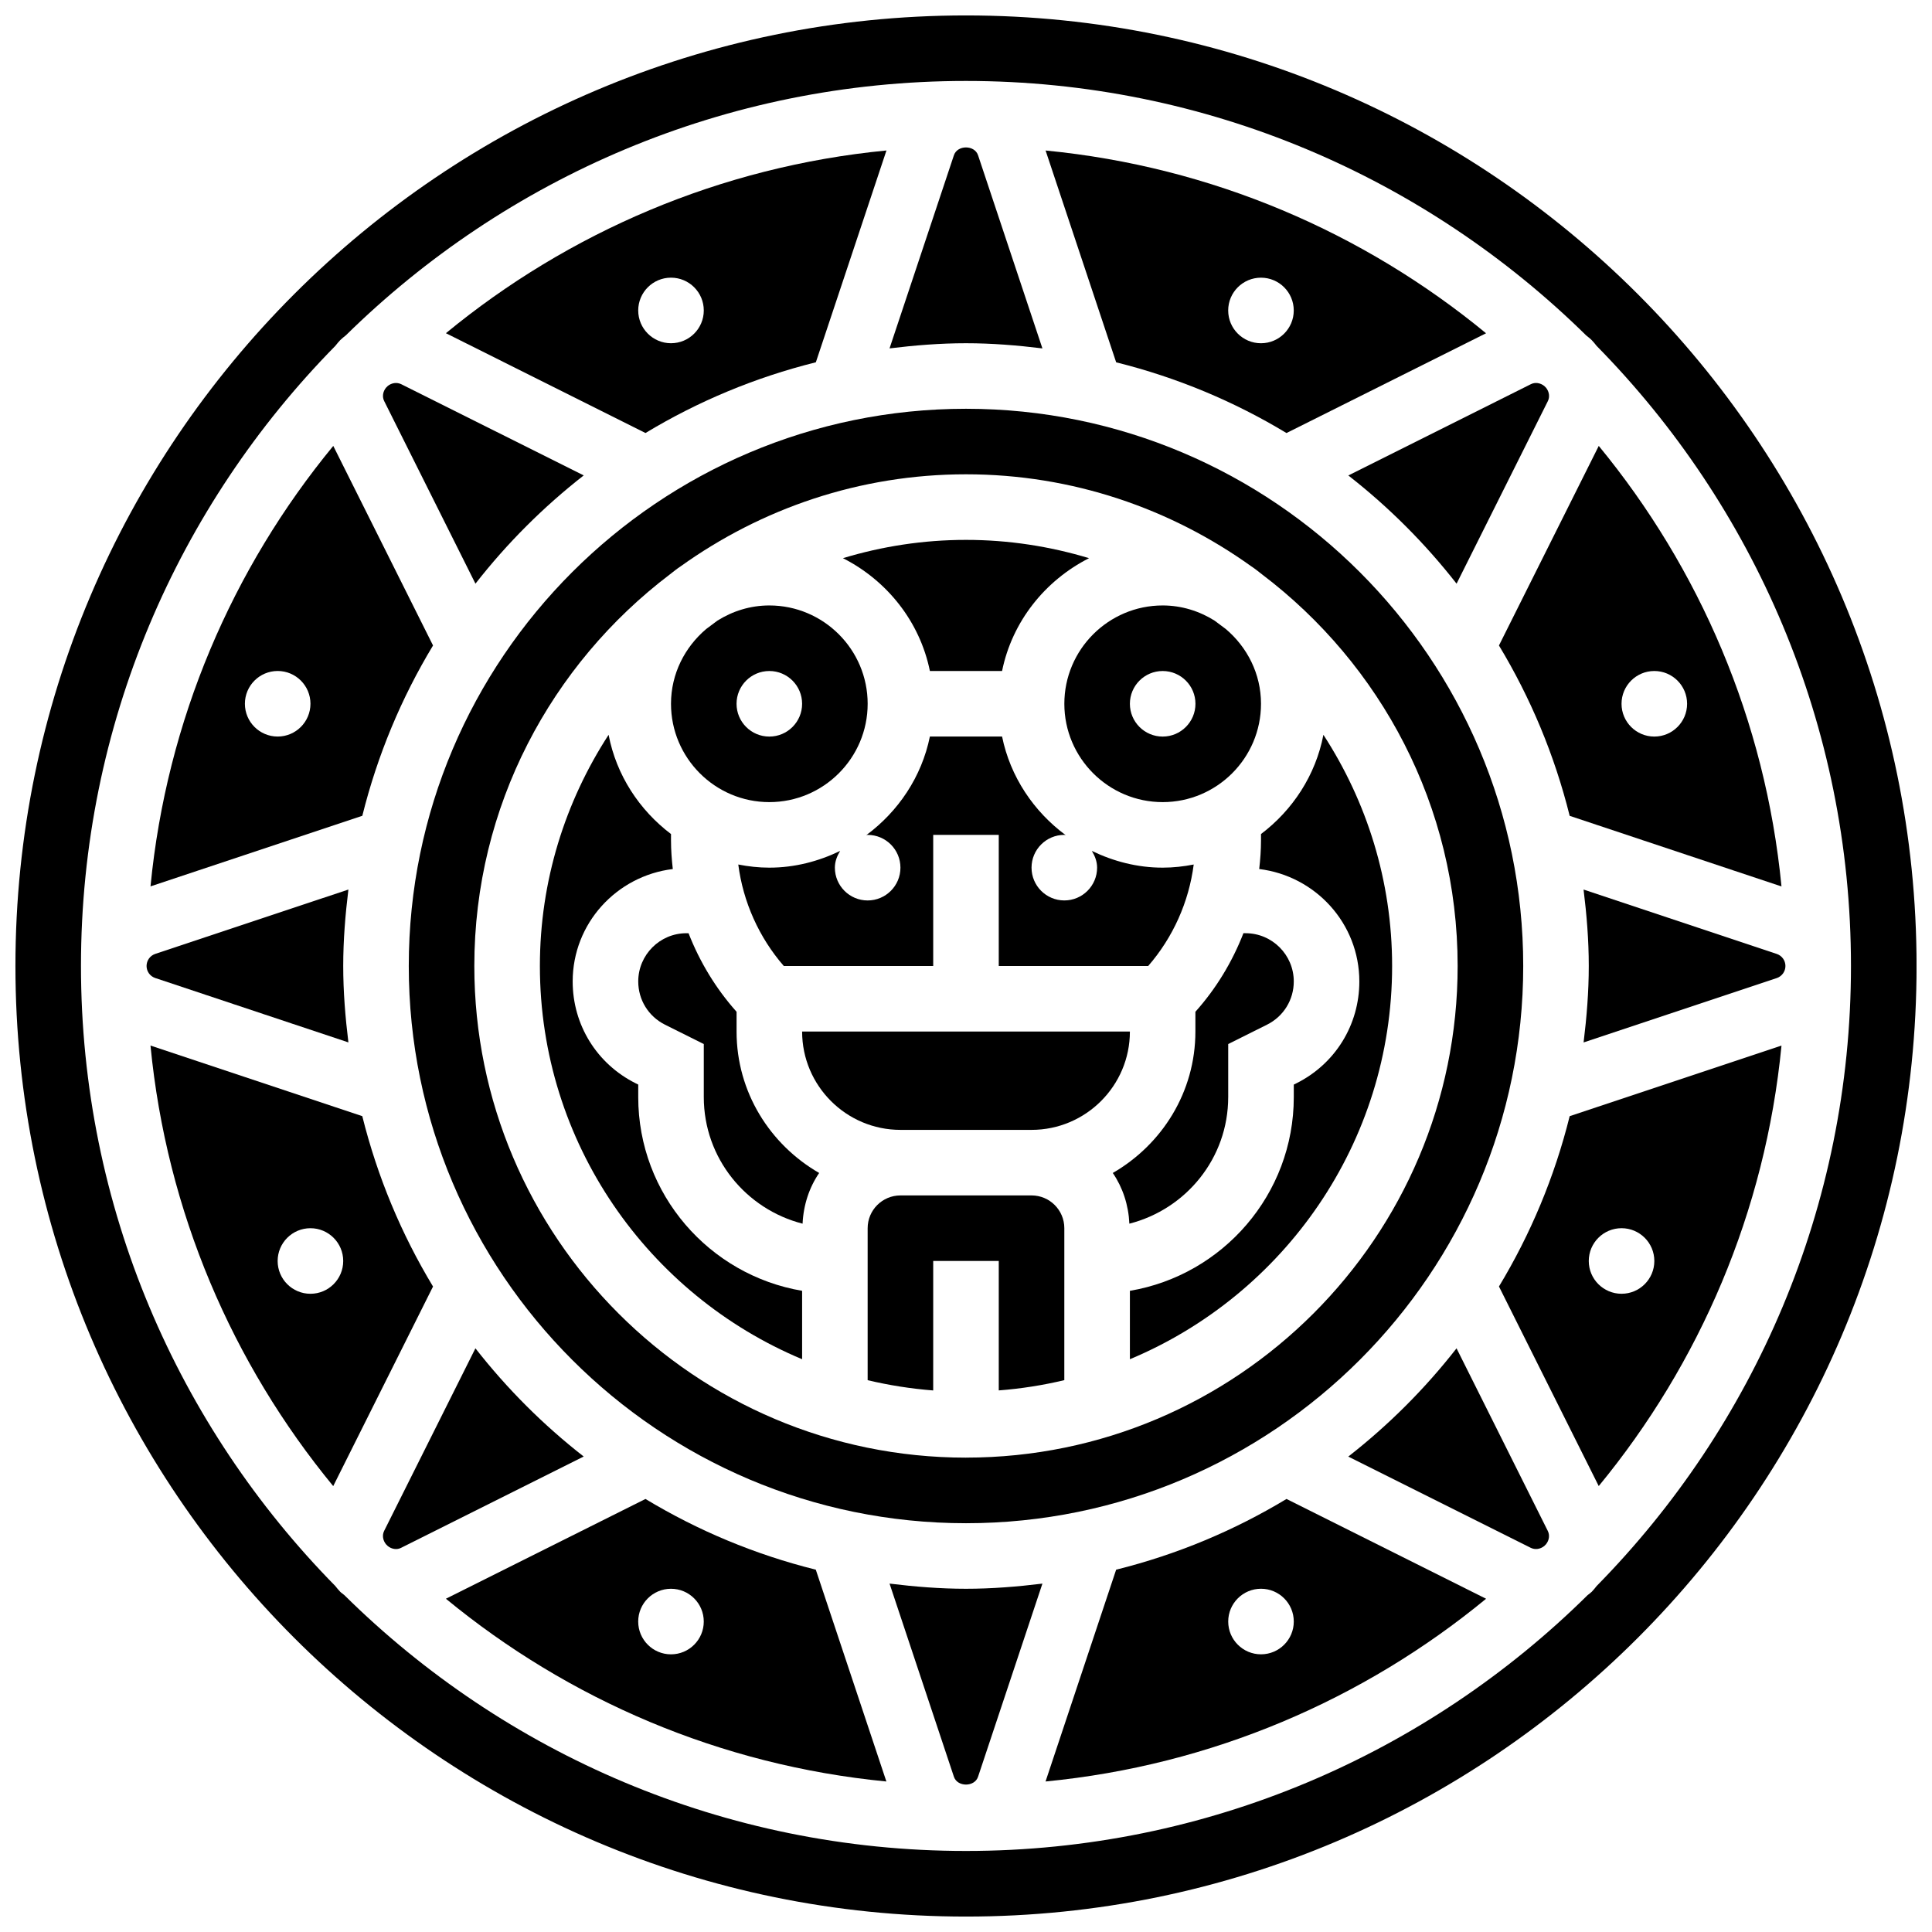
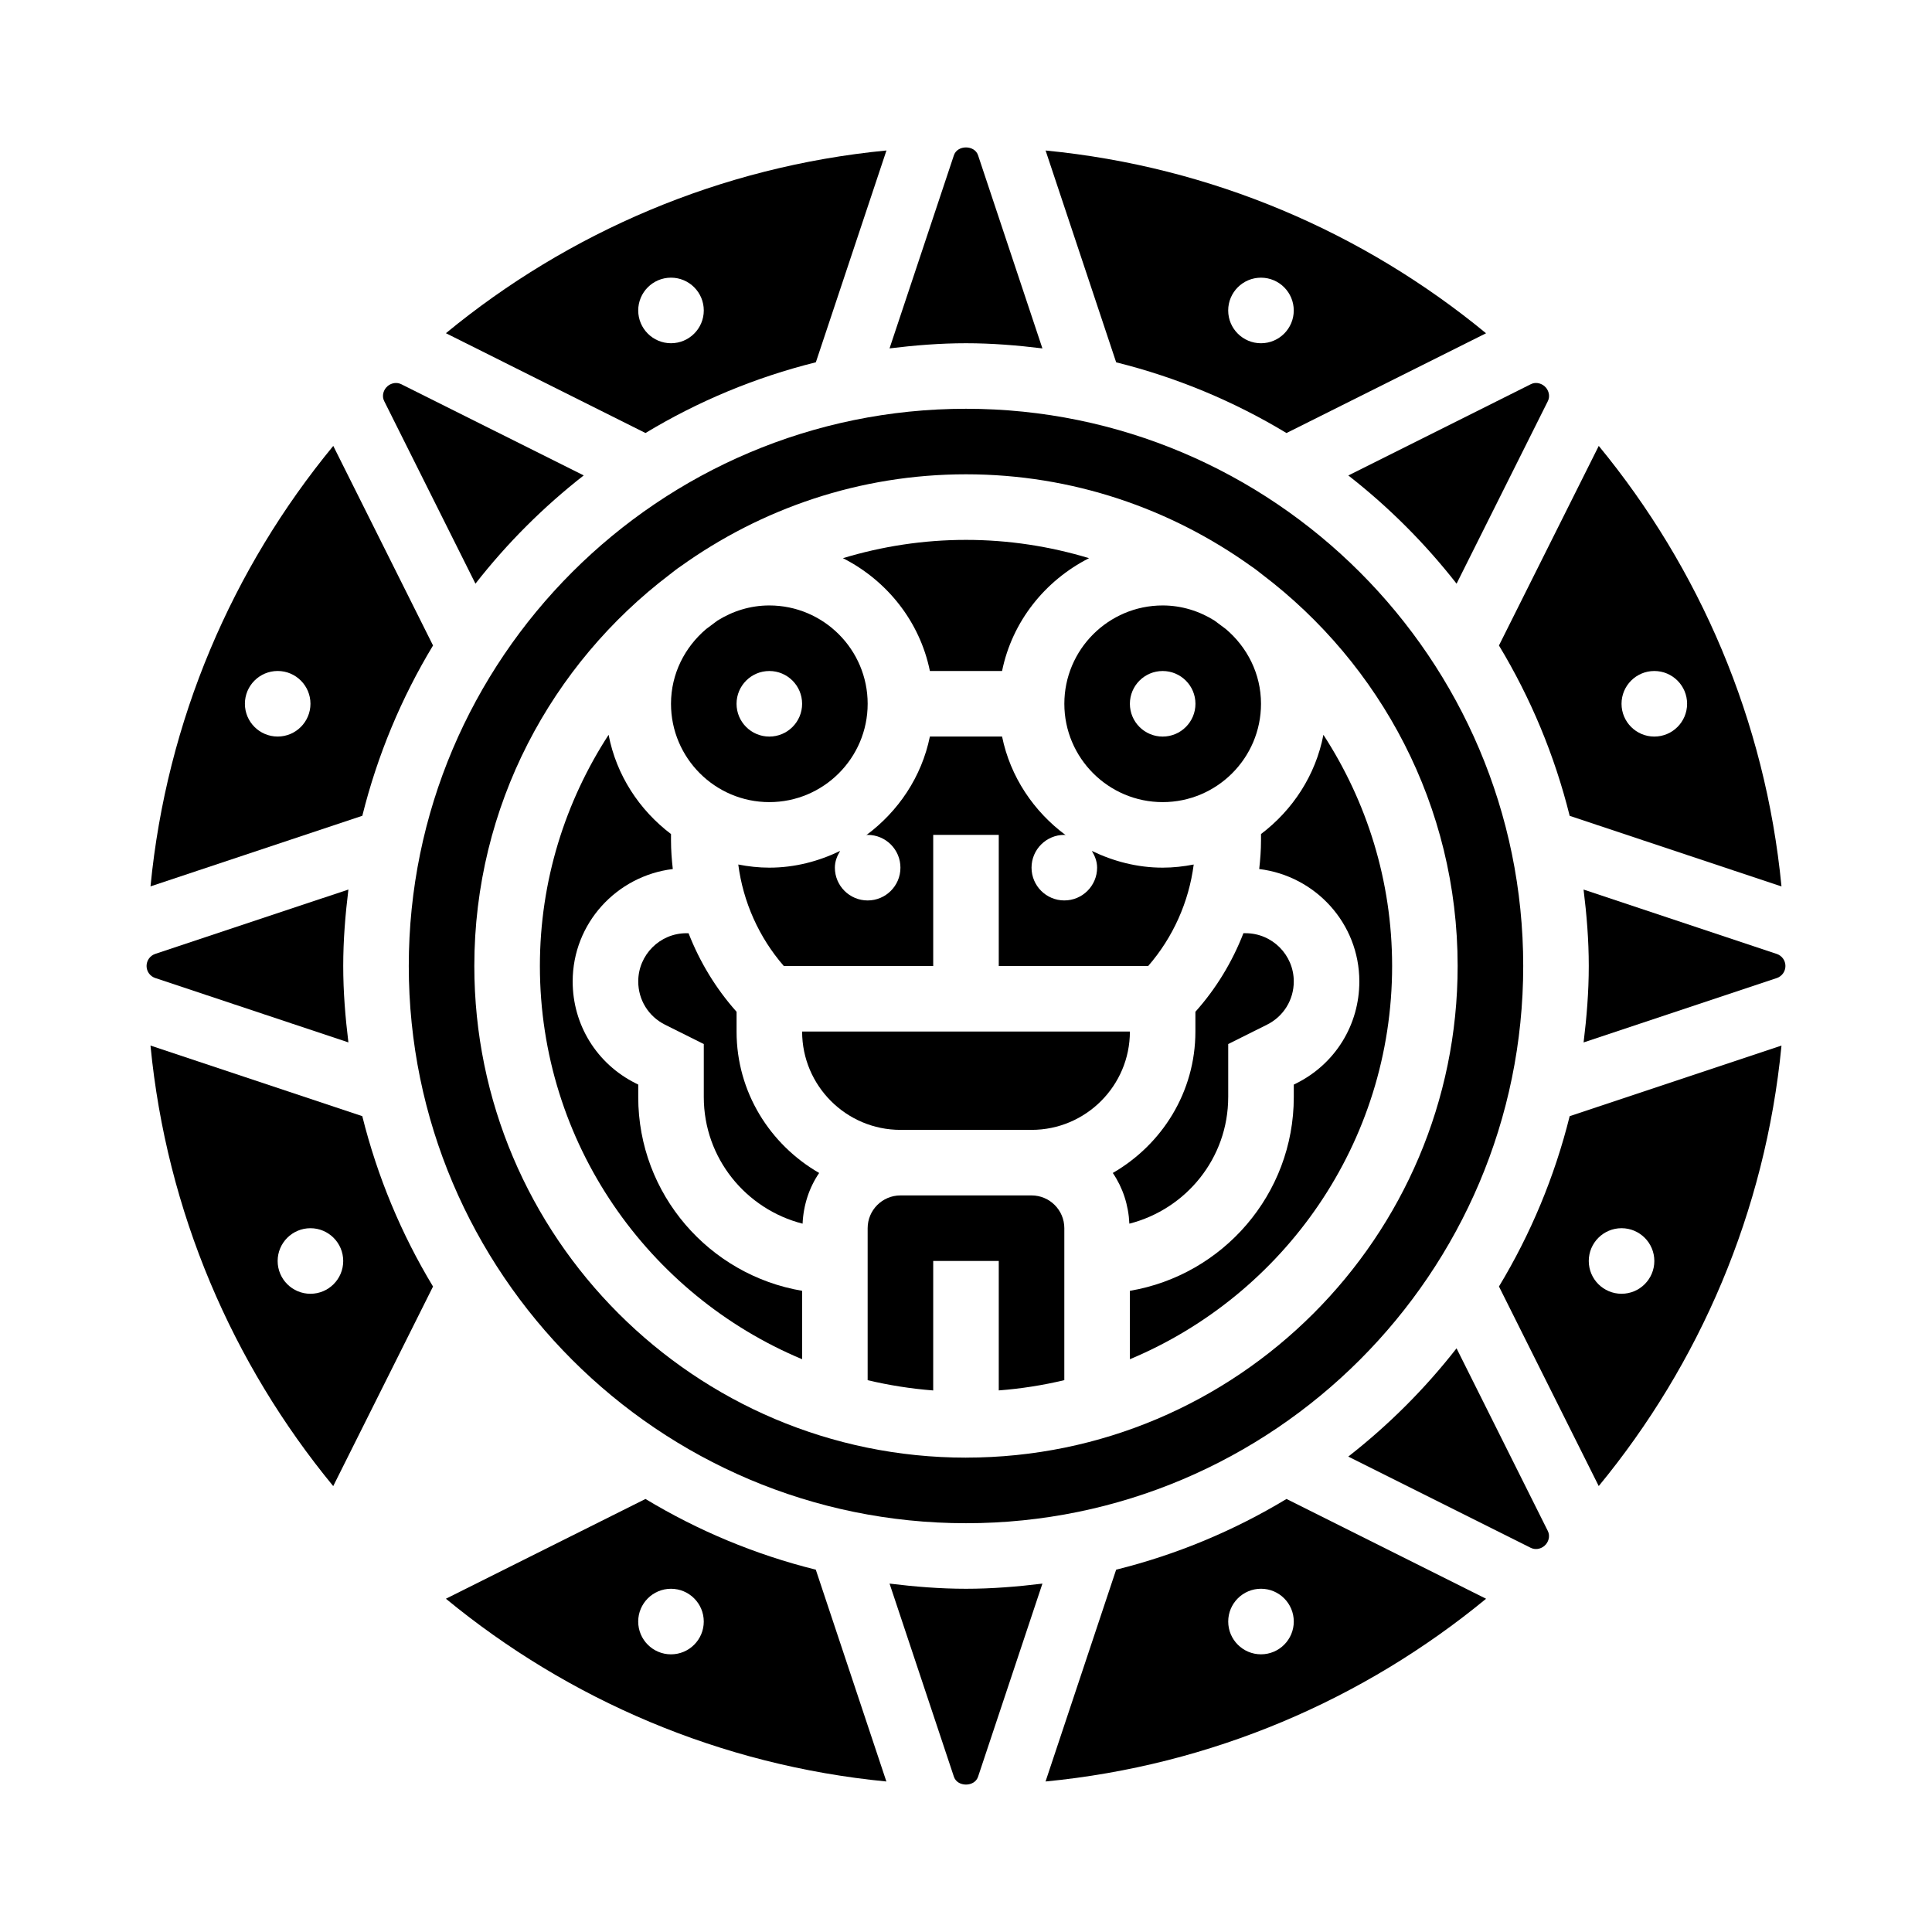
<svg xmlns="http://www.w3.org/2000/svg" width="800px" height="800px" version="1.1" viewBox="144 144 512 512">
  <defs>
    <clipPath id="a">
      <path d="m148.09 148.09h503.81v503.81h-503.81z" />
    </clipPath>
  </defs>
  <path d="m478.18 365.03v1.711c0 2.535-0.191 5.055-0.477 7.559 14.906 1.824 26.535 14.41 26.535 29.801 0 11.492-6.383 21.836-16.668 26.98l-0.703 0.348v3.316c0 25.773-18.824 47.176-43.434 51.336v18.129c40.766-17.051 69.492-57.328 69.492-104.21 0-22.586-6.731-43.598-18.207-61.266-2.066 10.723-8.148 19.945-16.539 26.297z" />
  <path d="m469.49 434.74v-14.055l10.312-5.152c4.352-2.176 7.062-6.562 7.062-11.438 0-7.051-5.734-12.785-12.789-12.785h-0.555c-2.953 7.609-7.254 14.707-12.727 20.82v5.238c0 16.07-8.879 29.977-21.891 37.48 2.633 3.856 4.168 8.477 4.394 13.438 15.023-3.836 26.191-17.355 26.191-33.547z" />
  <path d="m400 252.33c-81.426 0-147.67 66.242-147.67 147.67s66.242 147.67 147.67 147.67 147.67-66.242 147.67-147.67-66.242-147.67-147.67-147.67zm0 277.96c-71.844 0-130.3-58.449-130.3-130.3 0-42.363 20.414-79.949 51.812-103.76 0.957-0.738 1.875-1.504 2.891-2.164 21.348-15.277 47.395-24.371 75.594-24.371 28.195 0 54.246 9.094 75.59 24.375 1.016 0.66 1.938 1.426 2.891 2.164 31.402 23.809 51.812 61.395 51.812 103.76 0 71.844-58.449 130.29-130.29 130.29z" />
  <path d="m356.57 417.37c0 14.367 11.691 26.059 26.059 26.059h34.746c14.367 0 26.059-11.691 26.059-26.059z" />
  <path d="m360.21 240.01 18.711-56.133c-44.066 4.266-84.328 21.742-116.75 48.426l52.891 26.449c13.863-8.371 29.023-14.727 45.145-18.742zm-38.387-22.426c4.793 0 8.688 3.891 8.688 8.688 0 4.793-3.891 8.688-8.688 8.688-4.793 0-8.688-3.891-8.688-8.688 0.004-4.797 3.894-8.688 8.688-8.688z" />
  <path d="m420.25 236.33-17.059-51.199c-0.93-2.746-5.465-2.754-6.394 0.008l-17.059 51.188c6.652-0.812 13.387-1.367 20.258-1.367s13.602 0.555 20.254 1.371z" />
  <path d="m530.01 298.68 24.176-48.355c0.598-1.18 0.348-2.547-0.461-3.562-0.156-0.156-0.32-0.32-0.477-0.477-1.023-0.816-2.406-1.059-3.562-0.469l-48.367 24.184c10.703 8.355 20.324 17.98 28.691 28.68z" />
  <path d="m484.93 258.76 52.891-26.441c-32.418-26.691-72.672-44.16-116.73-48.434l18.703 56.133c16.121 4.012 31.277 10.367 45.141 18.742zm-6.758-41.172c4.793 0 8.688 3.891 8.688 8.688 0 4.793-3.891 8.688-8.688 8.688-4.793 0-8.688-3.891-8.688-8.688 0-4.797 3.894-8.688 8.688-8.688z" />
  <path d="m452.12 356.57c14.367 0 26.059-11.691 26.059-26.059 0-7.973-3.676-15.027-9.328-19.812-0.98-0.754-1.98-1.504-2.988-2.231-3.996-2.504-8.688-4.016-13.742-4.016-14.367 0-26.059 11.691-26.059 26.059 0 14.367 11.691 26.059 26.059 26.059zm0-34.746c4.793 0 8.688 3.891 8.688 8.688 0 4.793-3.891 8.688-8.688 8.688-4.793 0-8.688-3.891-8.688-8.688 0-4.797 3.891-8.688 8.688-8.688z" />
  <path d="m270 298.68c8.355-10.703 17.988-20.324 28.691-28.691l-48.359-24.172c-1.18-0.574-2.555-0.348-3.57 0.469l-0.477 0.477c-0.816 1.016-1.059 2.379-0.461 3.551z" />
  <path d="m559.98 360.21 56.133 18.711c-4.266-44.066-21.742-84.328-48.426-116.75l-26.449 52.891c8.371 13.863 14.73 29.023 18.742 45.145zm22.43-38.387c4.793 0 8.688 3.891 8.688 8.688 0 4.793-3.891 8.688-8.688 8.688-4.793 0-8.688-3.891-8.688-8.688 0-4.797 3.891-8.688 8.688-8.688z" />
  <path d="m448.28 400c6.574-7.559 10.789-16.98 12.066-26.895-2.668 0.52-5.414 0.832-8.227 0.832-6.75 0-13.062-1.684-18.77-4.438 0.805 1.32 1.395 2.781 1.395 4.438 0 4.793-3.891 8.688-8.688 8.688-4.793 0-8.688-3.891-8.688-8.688 0-4.793 3.891-8.688 8.688-8.688 0.129 0 0.234 0.07 0.355 0.07-8.469-6.273-14.672-15.445-16.852-26.129h-19.129c-2.18 10.691-8.383 19.855-16.852 26.129 0.125 0.004 0.23-0.066 0.359-0.066 4.793 0 8.688 3.891 8.688 8.688 0 4.793-3.891 8.688-8.688 8.688-4.793 0-8.688-3.891-8.688-8.688 0-1.66 0.59-3.117 1.398-4.438-5.703 2.75-12.02 4.434-18.77 4.434-2.812 0-5.559-0.312-8.227-0.832 1.277 9.91 5.492 19.336 12.066 26.895h39.594v-34.746h17.371v34.746z" />
  <path d="m347.88 356.57c14.367 0 26.059-11.691 26.059-26.059 0-14.367-11.691-26.059-26.059-26.059-5.055 0-9.746 1.512-13.742 4.012-1.008 0.73-1.996 1.477-2.988 2.231-5.652 4.789-9.328 11.844-9.328 19.816 0 14.367 11.691 26.059 26.059 26.059zm0-34.746c4.793 0 8.688 3.891 8.688 8.688 0 4.793-3.891 8.688-8.688 8.688-4.793 0-8.688-3.891-8.688-8.688 0.004-4.797 3.894-8.688 8.688-8.688z" />
  <path d="m390.43 321.82h19.129c2.676-13.141 11.406-23.992 23.047-29.898-10.34-3.125-21.273-4.848-32.609-4.848s-22.273 1.719-32.609 4.848c11.641 5.906 20.367 16.758 23.043 29.898z" />
  <path d="m313.14 434.74v-3.316l-0.695-0.348c-10.293-5.152-16.68-15.488-16.68-26.98 0-15.383 11.633-27.98 26.535-29.793-0.285-2.504-0.477-5.019-0.477-7.559v-1.711c-8.391-6.359-14.473-15.574-16.539-26.301-11.473 17.668-18.207 38.68-18.207 61.266 0 46.879 28.727 87.16 69.492 104.21v-18.129c-24.609-4.164-43.43-25.566-43.43-51.34z" />
  <path d="m339.2 417.37v-5.238c-5.473-6.125-9.762-13.211-12.727-20.82h-0.555c-7.047 0-12.777 5.734-12.777 12.785 0 4.883 2.711 9.258 7.062 11.441l10.309 5.148v14.055c0 16.191 11.172 29.707 26.18 33.547 0.227-4.961 1.762-9.582 4.394-13.438-13.012-7.504-21.887-21.41-21.887-37.48z" />
  <path d="m417.37 460.8h-34.746c-4.793 0-8.688 3.891-8.688 8.688v40.277c5.644 1.336 11.441 2.258 17.371 2.719l0.004-34.312h17.371v34.301c5.934-0.453 11.727-1.371 17.371-2.719l0.004-40.27c0-4.793-3.891-8.684-8.688-8.684z" />
  <path d="m439.79 559.98-18.711 56.133c44.066-4.266 84.328-21.742 116.75-48.426l-52.891-26.449c-13.863 8.371-29.02 14.73-45.145 18.742zm38.387 22.43c-4.793 0-8.688-3.891-8.688-8.688 0-4.793 3.891-8.688 8.688-8.688 4.793 0 8.688 3.891 8.688 8.688 0 4.793-3.891 8.688-8.688 8.688z" />
  <path d="m614.85 396.8-51.188-17.059c0.824 6.652 1.379 13.387 1.379 20.258s-0.555 13.602-1.371 20.258l51.199-17.059c1.371-0.473 2.289-1.75 2.289-3.199 0-1.453-0.918-2.731-2.309-3.199z" />
  <path d="m315.06 541.24-52.891 26.441c32.418 26.691 72.672 44.16 116.73 48.434l-18.703-56.133c-16.117-4.008-31.277-10.367-45.141-18.742zm6.758 41.176c-4.793 0-8.688-3.891-8.688-8.688 0-4.793 3.891-8.688 8.688-8.688 4.793 0 8.688 3.891 8.688 8.688 0 4.793-3.891 8.688-8.688 8.688z" />
  <path d="m379.74 563.67 17.059 51.199c0.93 2.746 5.465 2.754 6.394-0.008l17.059-51.188c-6.652 0.812-13.383 1.367-20.254 1.367s-13.605-0.555-20.258-1.371z" />
  <path d="m530 501.32c-8.355 10.703-17.988 20.324-28.691 28.691l48.355 24.176c1.191 0.582 2.547 0.348 3.57-0.469l0.477-0.477c0.816-1.016 1.059-2.379 0.461-3.551z" />
  <path d="m541.24 484.93 26.441 52.891c26.691-32.418 44.16-72.672 48.434-116.73l-56.133 18.703c-4.008 16.121-10.367 31.277-18.742 45.141zm32.488-15.445c4.793 0 8.688 3.891 8.688 8.688 0 4.793-3.891 8.688-8.688 8.688-4.793 0-8.688-3.891-8.688-8.688 0-4.793 3.891-8.688 8.688-8.688z" />
-   <path d="m269.99 501.32-24.172 48.348c-0.598 1.18-0.348 2.547 0.461 3.562 0.156 0.164 0.32 0.32 0.488 0.488 1.016 0.816 2.398 1.07 3.551 0.461l48.367-24.184c-10.703-8.352-20.328-17.973-28.695-28.676z" />
  <path d="m258.76 315.06-26.441-52.891c-26.691 32.418-44.16 72.672-48.434 116.73l56.133-18.703c4.012-16.117 10.367-31.277 18.742-45.141zm-41.172 24.133c-4.793 0-8.688-3.891-8.688-8.688 0-4.793 3.891-8.688 8.688-8.688 4.793 0 8.688 3.891 8.688 8.688-0.004 4.793-3.894 8.688-8.688 8.688z" />
  <path d="m236.33 420.25c-0.816-6.652-1.371-13.383-1.371-20.254s0.555-13.602 1.371-20.258l-51.199 17.059c-1.367 0.469-2.289 1.746-2.289 3.199 0 1.449 0.922 2.727 2.312 3.195z" />
  <path d="m240.01 439.79-56.129-18.707c4.266 44.066 21.742 84.328 48.426 116.75l26.449-52.891c-8.375-13.867-14.73-29.023-18.746-45.148zm-13.742 47.074c-4.793 0-8.688-3.891-8.688-8.688 0-4.793 3.891-8.688 8.688-8.688 4.793 0 8.688 3.891 8.688 8.688s-3.891 8.688-8.688 8.688z" />
  <g clip-path="url(#a)">
-     <path d="m400 148.09c-138.9 0-251.91 113.01-251.91 251.91 0 138.89 113.01 251.91 251.91 251.91 138.89 0 251.91-113.01 251.91-251.91-0.004-138.9-113.01-251.91-251.91-251.91zm167.12 416.23c-0.418 0.512-0.816 1.035-1.285 1.512-0.348 0.348-0.754 0.598-1.121 0.91-42.383 41.879-100.58 67.781-164.72 67.781s-122.34-25.902-164.72-67.781c-0.363-0.32-0.773-0.566-1.121-0.91-0.477-0.477-0.867-1-1.285-1.512-41.652-42.348-67.41-100.38-67.41-164.33s25.754-121.98 67.406-164.33c0.418-0.512 0.816-1.035 1.285-1.512 0.477-0.477 1.008-0.879 1.52-1.293 42.355-41.645 100.38-67.402 164.32-67.402s121.98 25.754 164.34 67.414c0.504 0.418 1.035 0.809 1.504 1.285 0.477 0.477 0.867 1 1.285 1.512 41.652 42.34 67.406 100.38 67.406 164.32s-25.754 121.98-67.406 164.33z" />
-   </g>
+     </g>
</svg>